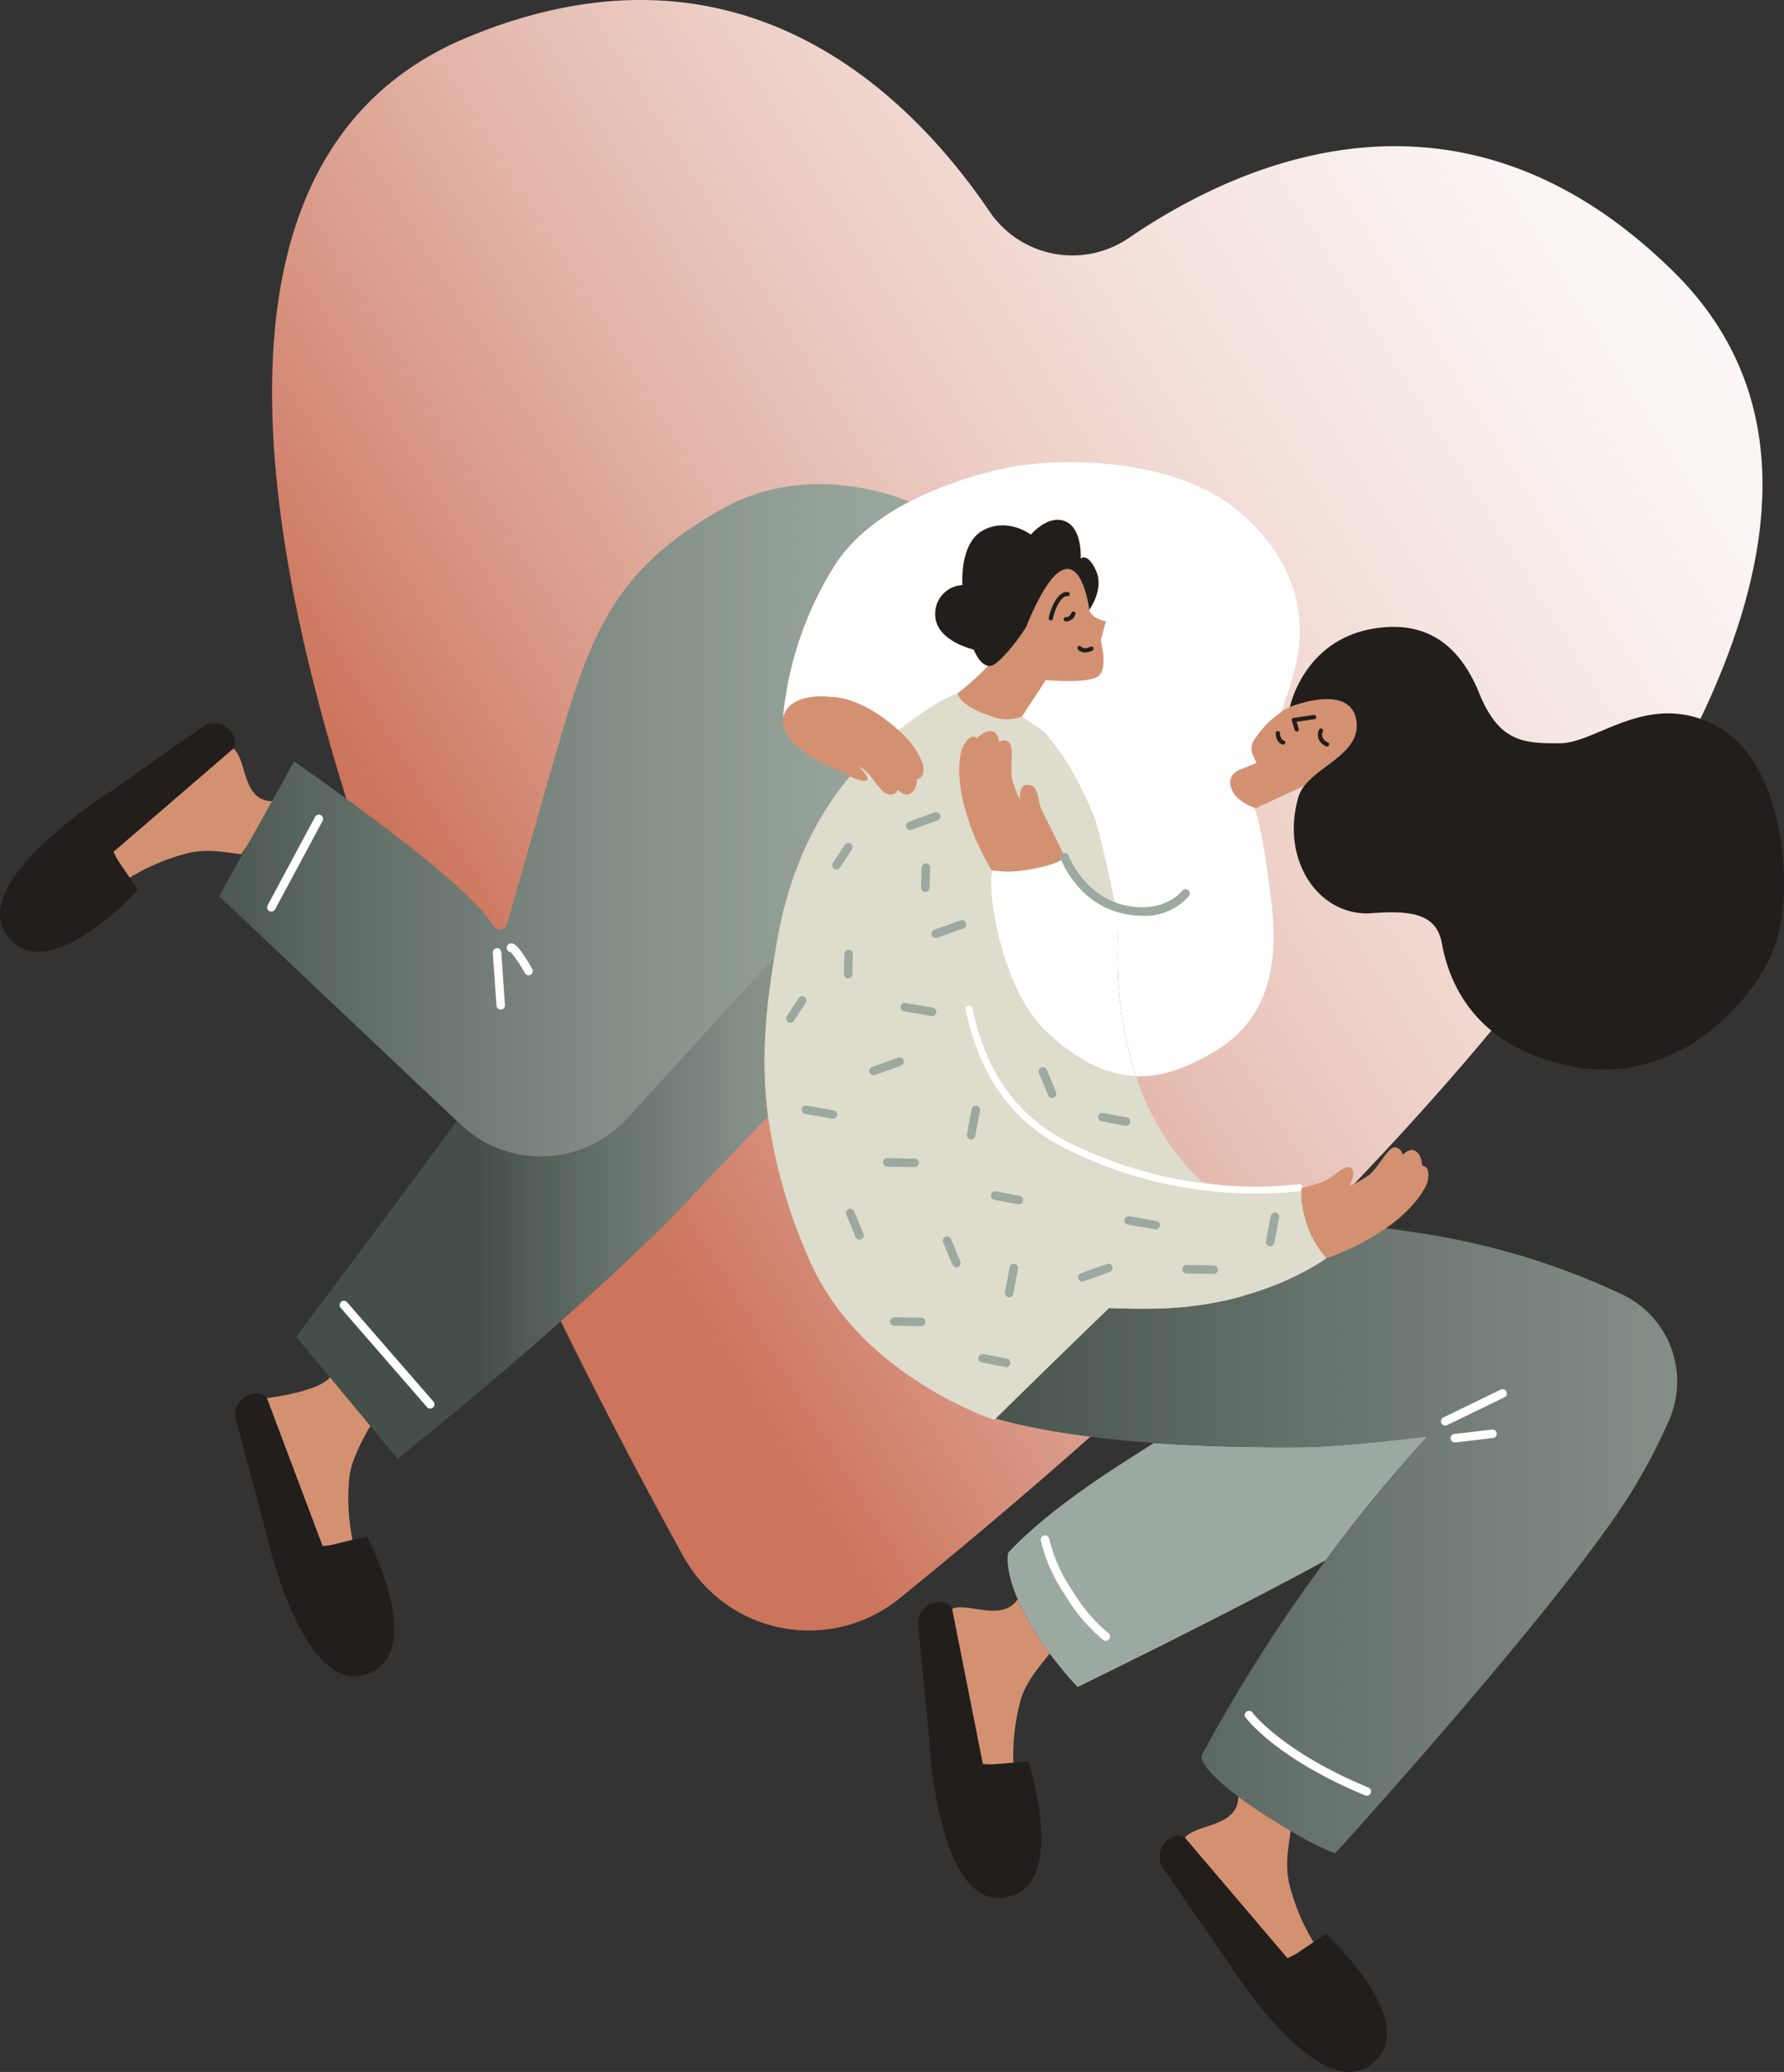
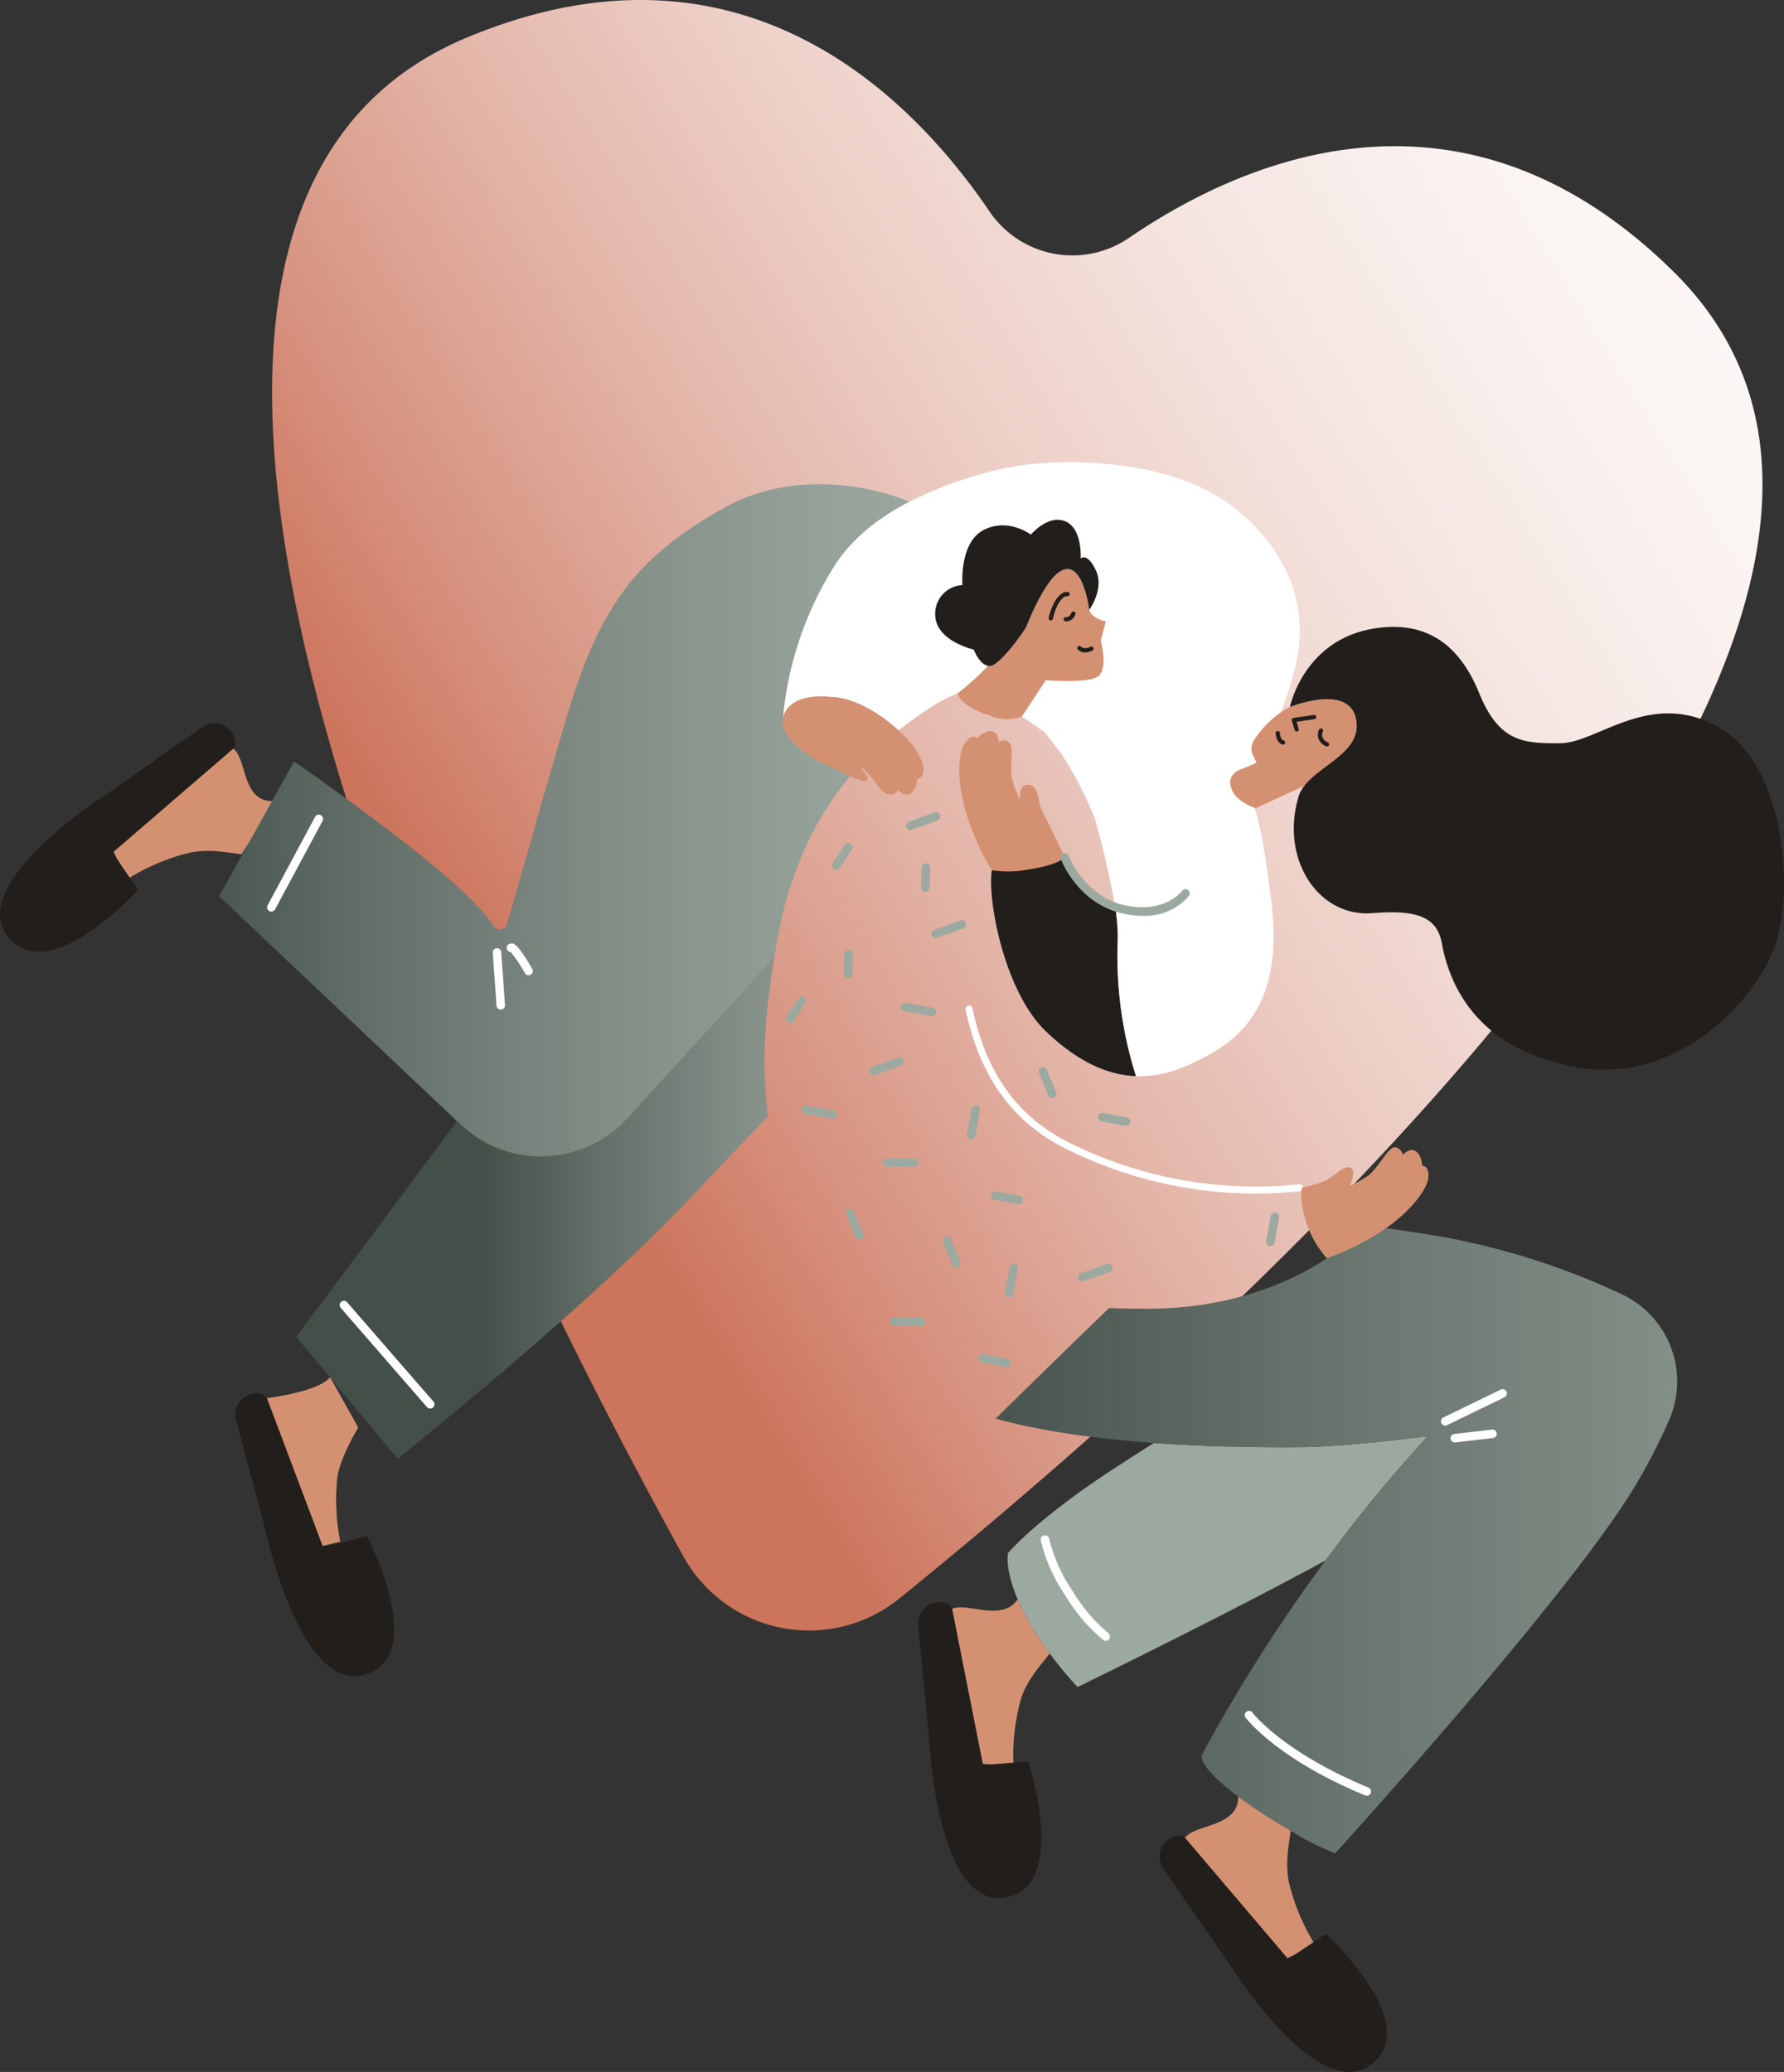
<svg xmlns="http://www.w3.org/2000/svg" xmlns:xlink="http://www.w3.org/1999/xlink" width="255.436" height="296.709" viewBox="0 0 255.436 296.709">
  <rect x="0" y="0" width="255.436" height="296.709" fill="#333333" stroke="none" />
  <defs>
    <linearGradient id="linear-gradient" x1="0.195" y1="0.544" x2="1.073" y2="0.081" gradientUnits="objectBoundingBox">
      <stop offset="0" stop-color="#cc745c" />
      <stop offset="0.105" stop-color="#d79380" />
      <stop offset="0.235" stop-color="#e3b4a7" />
      <stop offset="0.371" stop-color="#edcfc7" />
      <stop offset="0.511" stop-color="#f5e4df" />
      <stop offset="0.657" stop-color="#faf3f1" />
      <stop offset="0.814" stop-color="#fdfcfb" />
      <stop offset="1" stop-color="#fff" />
    </linearGradient>
    <linearGradient id="linear-gradient-2" x1="-0.536" y1="0.5" x2="1.084" y2="0.5" gradientUnits="objectBoundingBox">
      <stop offset="0.281" stop-color="#444f4a" />
      <stop offset="0.478" stop-color="#65716b" />
      <stop offset="0.691" stop-color="#838f87" />
      <stop offset="0.872" stop-color="#95a299" />
      <stop offset="1" stop-color="#9ca9a0" />
    </linearGradient>
    <linearGradient id="linear-gradient-3" x1="0" y1="0.5" x2="1.365" y2="0.5" xlink:href="#linear-gradient-2" />
    <linearGradient id="linear-gradient-4" x1="-0.828" y1="0.5" x2="1.831" y2="0.5" xlink:href="#linear-gradient-2" />
  </defs>
  <path id="Path_1" data-name="Path 1" d="M5577.214,382.553a20.546,20.546,0,0,1-30.921-6.042c-29.169-52.867-96.838-189.942-31.071-217.464,39.087-16.358,63.479,8.028,74.913,24.882a14.321,14.321,0,0,0,19.95,3.78c16.686-11.388,47.963-24.84,78.033,4.887C5738.834,242.733,5624.214,344.5,5577.214,382.553Z" transform="translate(-5448.448 -153.638)" fill="url(#linear-gradient)" />
  <g id="Group_46" data-name="Group 46" transform="translate(-5448.448 -153.638)">
    <g id="Group_1" data-name="Group 1">
-       <path id="Path_2" data-name="Path 2" d="M5495.7,350.837s-.883,1.9-9.068,3.022c.014.022.033.041.046.064l7.952,21.111a8.684,8.684,0,0,0,1.742-.248l2.546-.641a29.971,29.971,0,0,1-.42-9.224c.406-2.887,2.993-7.1,2.993-7.1Z" fill="#d49171" />
+       <path id="Path_2" data-name="Path 2" d="M5495.7,350.837s-.883,1.9-9.068,3.022c.014.022.033.041.046.064l7.952,21.111l2.546-.641a29.971,29.971,0,0,1-.42-9.224c.406-2.887,2.993-7.1,2.993-7.1Z" fill="#d49171" />
      <path id="Path_3" data-name="Path 3" d="M5482.243,356.978l4.234,15.843-.006,0s5.052,23.492,14.276,20.625c9.185-2.855.231-19.815.231-19.815l-2.057.518-2.546.641a8.684,8.684,0,0,1-1.742.248l-7.952-21.111c-.013-.023-.032-.042-.046-.064a1.412,1.412,0,0,0-.965-.652h0A3.029,3.029,0,0,0,5482.243,356.978Z" fill="#221e1c" />
    </g>
    <g id="Group_2" data-name="Group 2">
      <path id="Path_4" data-name="Path 4" d="M5487.449,268.359c-4.394,0-3.6-6.005-5.616-7.538-.016.02-.027.044-.044.064L5464.7,275.607a8.723,8.723,0,0,0,.831,1.552l1.477,2.17a29.966,29.966,0,0,1,8.518-3.564c2.85-.611,5.342-.05,7.486.209A69.292,69.292,0,0,0,5487.449,268.359Z" fill="#d49171" />
      <path id="Path_5" data-name="Path 5" d="M5477.4,257.767l-13.423,9.42v-.007S5443.648,280,5449.51,287.674c5.837,7.645,18.687-6.591,18.687-6.591L5467,279.329l-1.477-2.17a8.723,8.723,0,0,1-.831-1.552l17.093-14.722c.017-.02.028-.044.044-.064a1.417,1.417,0,0,0,.281-1.131h0A3.03,3.03,0,0,0,5477.4,257.767Z" fill="#221e1c" />
    </g>
    <path id="Path_6" data-name="Path 6" d="M5573.722,261.073c.447-.414.9-.815,1.349-1.2.71-.6,1.378-1.142,2.021-1.647h0a22.661,22.661,0,0,0-2.572-2.054c-4.3-2.956-7.258-2.729-7.258-2.729s-5.209-.735-6.552,2.492a2.591,2.591,0,0,0-.124.43l-.023.006a49.482,49.482,0,0,1,7.235-21.491c2.548-4.119,6.556-7.157,10.862-9.4-2.39-1-14.958-5.657-26.821,1.04-13.177,7.438-17.9,15.06-22.481,30.556-2.861,9.673-6.211,21.69-8.325,28.918a1.036,1.036,0,0,1-1.85.3c-2.628-3.922-9.1-9.176-14.4-13.232-7.226-5.526-14.224-10.39-14.224-10.39l-10.737,19.306,34.039,32.191.486.459a16.8,16.8,0,0,0,23.971-.9l21.019-23.1c.122-.745.247-1.492.379-2.249C5561.956,275.548,5567.529,266.806,5573.722,261.073Z" fill="url(#linear-gradient-2)" />
    <path id="Path_7" data-name="Path 7" d="M5559.335,290.638l-21.019,23.1a16.8,16.8,0,0,1-23.971.9l-.486-.459c-10.062,13.649-23,30.863-23,30.863l14.512,17.494s27.227-21.64,42.419-37.859c3.344-3.57,6.988-7.395,10.636-11.189C5557.39,305.5,5558.064,298.374,5559.335,290.638Z" fill="url(#linear-gradient-3)" />
    <path id="Path_8" data-name="Path 8" d="M5579.91,386.377l1.575,16.323-.006,0s1.127,24,10.7,22.688c9.529-1.308,3.482-19.508,3.482-19.508l-2.114.173-2.616.215a8.686,8.686,0,0,1-1.76-.042l-4.378-22.13c-.009-.025-.024-.046-.034-.07a1.414,1.414,0,0,0-.845-.8h0A3.03,3.03,0,0,0,5579.91,386.377Z" fill="#221e1c" />
    <path id="Path_9" data-name="Path 9" d="M5615.02,421.234l9.336,13.482h-.007s12.69,20.4,20.4,14.59c7.681-5.789-6.475-18.728-6.475-18.728l-1.761,1.182-2.179,1.463a8.676,8.676,0,0,1-1.557.822l-14.615-17.185c-.02-.017-.044-.028-.064-.044a1.415,1.415,0,0,0-1.129-.288h0A3.03,3.03,0,0,0,5615.02,421.234Z" fill="#221e1c" />
    <g id="Group_3" data-name="Group 3">
      <path id="Path_10" data-name="Path 10" d="M5594.159,382.667c-2.269,3.3-7.146.385-9.4,1.355.01.024.025.045.034.07l4.378,22.13a8.686,8.686,0,0,0,1.76.042l2.616-.215a29.964,29.964,0,0,1,1.1-9.167c.834-2.652,2.8-4.767,4.1-6.465a45.95,45.95,0,0,1-2.612-3.908A33.11,33.11,0,0,1,5594.159,382.667Z" fill="#d49171" />
      <path id="Path_11" data-name="Path 11" d="M5635.045,360.866c-8.394.078-15.453-.168-21.369-.593-2.025,1.274-4.142,2.629-6.282,4.036-10.731,7.059-14.6,11.715-14.6,11.715s-.563,2.139,1.366,6.643a33.11,33.11,0,0,0,1.97,3.842,45.95,45.95,0,0,0,2.612,3.908,54.132,54.132,0,0,0,3.992,4.808s20.567-9.992,35.521-18.138a215.657,215.657,0,0,1,14.617-17.779S5641.286,360.808,5635.045,360.866Z" fill="#9ca9a0" />
    </g>
    <g id="Group_4" data-name="Group 4">
      <path id="Path_12" data-name="Path 12" d="M5625.762,410.941l-.016-.005c-.027,4.394-6.1,3.87-7.645,5.879.02.016.044.027.064.044l14.615,17.185a8.676,8.676,0,0,0,1.557-.822l2.179-1.463a30,30,0,0,1-3.511-8.54c-.585-2.816-.033-5.274.244-7.4-.777-.455-1.624-.965-2.563-1.551C5628.695,413.029,5627.085,411.926,5625.762,410.941Z" fill="#d49171" />
      <path id="Path_13" data-name="Path 13" d="M5625.762,410.941c1.323.985,2.933,2.088,4.924,3.33.939.586,1.786,1.1,2.563,1.551,0-.029.008-.059.012-.088A72.743,72.743,0,0,0,5625.762,410.941Z" fill="#d49171" />
      <path id="Path_14" data-name="Path 14" d="M5680.7,339a104.013,104.013,0,0,0-28.021-8.633c-7.031-1.125-12.738-1.735-17.293-2.041.136.44.3.912.5,1.417a14.278,14.278,0,0,0,2.545,4.052s-9.191,6.952-24.393,7.234c-2.42.044-4.673,0-6.782-.081-7.526,7.253-15.034,14.644-16.236,15.828,4.05,1.162,11.187,2.669,22.66,3.494,5.916.425,12.975.671,21.369.593,6.241-.058,17.826-1.558,17.826-1.558a230.44,230.44,0,0,0-32.317,45.6c-.344.654.571,2.576,5.208,6.028,1.323.985,2.933,2.088,4.924,3.33.939.586,1.786,1.1,2.563,1.551a36.391,36.391,0,0,0,6.374,3.215s34.307-37.672,43.312-53.22a84.481,84.481,0,0,0,4.551-8.933A13.8,13.8,0,0,0,5680.7,339Z" fill="url(#linear-gradient-4)" />
    </g>
    <g id="Group_5" data-name="Group 5">
      <path id="Path_15" data-name="Path 15" d="M5606.781,388.608a.6.6,0,0,1-.353-.114,24.421,24.421,0,0,1-5.414-6.332,23.648,23.648,0,0,1-3.546-7.954.609.609,0,0,1,1.2-.208,22.923,22.923,0,0,0,3.369,7.5,23.893,23.893,0,0,0,5.1,6,.609.609,0,0,1-.357,1.1Z" fill="#fff" />
    </g>
    <g id="Group_6" data-name="Group 6">
      <path id="Path_16" data-name="Path 16" d="M5644.148,410.79a.6.6,0,0,1-.233-.047c-12.853-5.314-17.142-11.165-17.171-11.218a.61.61,0,0,1,1.066-.592c.114.156,4.519,5.7,16.571,10.685a.609.609,0,0,1-.233,1.172Z" fill="#fff" />
    </g>
    <g id="Group_7" data-name="Group 7">
      <path id="Path_17" data-name="Path 17" d="M5520.144,298.216a.607.607,0,0,1-.606-.566l-.532-7.573a.609.609,0,0,1,.564-.651.6.6,0,0,1,.65.565l.532,7.573a.61.61,0,0,1-.565.651Z" fill="#fff" />
    </g>
    <g id="Group_8" data-name="Group 8">
      <path id="Path_18" data-name="Path 18" d="M5524.131,293.3a.606.606,0,0,1-.529-.307,19.563,19.563,0,0,0-2.02-3.014.608.608,0,0,1-.406-1.039.8.8,0,0,1,.6-.2c.257.034.859.115,2.879,3.65a.611.611,0,0,1-.227.832A.62.62,0,0,1,5524.131,293.3Z" fill="#fff" />
    </g>
    <g id="Group_9" data-name="Group 9">
      <path id="Path_19" data-name="Path 19" d="M5487.3,284.181a.6.6,0,0,1-.287-.072.608.608,0,0,1-.248-.824l6.8-12.673a.609.609,0,0,1,1.073.576l-6.8,12.672A.607.607,0,0,1,5487.3,284.181Z" fill="#fff" />
    </g>
    <g id="Group_10" data-name="Group 10">
      <path id="Path_20" data-name="Path 20" d="M5510.046,355.351a.607.607,0,0,1-.459-.209l-12.358-14.217a.609.609,0,0,1,.92-.8l12.357,14.217a.607.607,0,0,1-.06.858A.6.6,0,0,1,5510.046,355.351Z" fill="#fff" />
    </g>
    <path id="Path_21" data-name="Path 21" d="M5642.639,256.8c-.881-5.427-9.5-1.9-9.5-1.9l.01-.043a11.006,11.006,0,0,0-1.266.748,14.2,14.2,0,0,0-3.934,4.086,2.184,2.184,0,0,0-.109,2.107l.51,1.064s-1.235.566-2.138.889c-1.848.662-2.072,2.157-.922,3.807a6.775,6.775,0,0,0,2.75,1.744l.2.075,6.981-3.223C5637.61,263.083,5643.372,261.307,5642.639,256.8Z" fill="#d49171" />
    <path id="Path_22" data-name="Path 22" d="M5694.212,257.592c-9.665-5.158-17.073,2.432-22.333,2.479s-8.782-.13-11.642-7.181-7.706-10.445-15.069-9.243c-9.84,1.607-11.921,10.753-12.017,11.2l-.01.043s8.617-3.525,9.5,1.9c.733,4.512-5.029,6.288-7.414,9.352a4.784,4.784,0,0,0-.849,1.573c-2.675,9.043,2.894,17.3,10.572,16.687,6.124-.488,9.233.4,9.944,4.31.927,5.094,4.3,15.009,19.074,17.719s26.112-9.7,28.757-17.77S5703.878,262.75,5694.212,257.592Z" fill="#221e1c" />
    <g id="Group_11" data-name="Group 11">
      <path id="Path_23" data-name="Path 23" d="M5655.372,357.781a.609.609,0,0,1-.267-1.157l8.223-3.992a.609.609,0,1,1,.533,1.1l-8.223,3.992A.607.607,0,0,1,5655.372,357.781Z" fill="#fff" />
    </g>
    <g id="Group_12" data-name="Group 12">
      <path id="Path_24" data-name="Path 24" d="M5656.749,360.2a.609.609,0,0,1-.069-1.214l5.4-.63a.609.609,0,1,1,.14,1.21l-5.4.63A.562.562,0,0,1,5656.749,360.2Z" fill="#fff" />
    </g>
    <g id="Group_13" data-name="Group 13">
      <path id="Path_25" data-name="Path 25" d="M5600.2,261.089l-.077.067c.159.233.322.48.491.739Z" fill="#221e1c" />
      <path id="Path_26" data-name="Path 26" d="M5605.921,272.237l-.716-1.4c.342.858.672,1.745.981,2.664Z" fill="#221e1c" />
      <path id="Path_27" data-name="Path 27" d="M5608.5,287.966a26.972,26.972,0,0,0-.423-4.663c-4.647-1.172-7.307-6.973-7.307-6.973s-9.572-2.093-10.293,1.872,1.69,17.387,7.762,23.167c4.786,4.554,9.059,6.231,12.866,6.372A56.923,56.923,0,0,1,5608.5,287.966Z" fill="#221e1c" />
    </g>
-     <path id="Path_28" data-name="Path 28" d="M5635.882,329.746c-.2-.505-.361-.977-.5-1.417-.96-3.111-.52-4.612-.52-4.612a34.253,34.253,0,0,1-9.481,0c-1.239-.135-2.987-.465-4.915-.887a36.229,36.229,0,0,1-9.36-15.085c-3.807-.141-8.08-1.818-12.866-6.372-6.072-5.78-8.359-20.094-7.762-23.167,0-.009,1.64.6,5.343-.049,4.932-.86,4.95-1.823,4.95-1.823s2.66,5.8,7.307,6.973a126.133,126.133,0,0,0-2.876-12.462,52.488,52.488,0,0,0-4.59-8.946s-2.263-3.118-2.623-3.4a38.061,38.061,0,0,0-3.226-2.217,7.426,7.426,0,0,1-5.416-.432c-3.706-1.539-3.811-2.938-3.811-2.938a27.2,27.2,0,0,0-5.834,3.37l-.183.13q-.445.316-.922.67c-.1.073-.2.144-.3.219-.391.293-.792.6-1.212.93-.643.505-1.311,1.047-2.021,1.647-.453.383-.9.784-1.349,1.2-6.193,5.733-11.766,14.475-14.008,27.316-.132.757-.257,1.5-.379,2.249-1.271,7.736-1.945,14.864-.912,22.845a77.114,77.114,0,0,0,5.8,20.3c7.131,16.868,26.6,23.176,26.6,23.176l.186-.183c1.2-1.184,8.71-8.575,16.236-15.828,2.109.086,4.362.125,6.782.081,15.2-.282,24.393-7.234,24.393-7.234A14.278,14.278,0,0,1,5635.882,329.746Z" fill="#dedccc" />
    <path id="Path_29" data-name="Path 29" d="M5625.78,226.832c-9.24-7.784-25.922-7.776-33.425-6.139a56.414,56.414,0,0,0-13.695,4.794c-4.306,2.238-8.314,5.276-10.862,9.4a49.482,49.482,0,0,0-7.235,21.491l.023-.006a2.591,2.591,0,0,1,.124-.43c1.343-3.227,6.552-2.492,6.552-2.492s2.956-.227,7.258,2.729a22.661,22.661,0,0,1,2.572,2.054,53.651,53.651,0,0,1,4.665-3.317,21.394,21.394,0,0,1,3.782-2s.1,1.4,3.811,2.938a7.426,7.426,0,0,0,5.416.432,38.061,38.061,0,0,1,3.226,2.217c.36.281,2.623,3.4,2.623,3.4a52.488,52.488,0,0,1,4.59,8.946,126.133,126.133,0,0,1,2.876,12.462,26.972,26.972,0,0,1,.423,4.663,56.923,56.923,0,0,0,2.6,19.775c4.188.154,7.811-1.55,10.927-3.344,5.948-3.424,9.913-9.372,8.471-21.448-1.228-10.282-2.2-13.055-2.465-13.654a6.775,6.775,0,0,1-2.75-1.744c-1.15-1.65-.926-3.145.922-3.807.9-.323,2.138-.889,2.138-.889l-.51-1.064a2.184,2.184,0,0,1,.109-2.107,14.2,14.2,0,0,1,3.934-4.086,58.526,58.526,0,0,0,2.083-6.682C5635.963,240.457,5632.789,232.738,5625.78,226.832Z" fill="#fff" />
    <path id="Path_30" data-name="Path 30" d="M5580.557,262.939a11.984,11.984,0,0,0-3.465-4.711,22.661,22.661,0,0,0-2.572-2.054c-4.3-2.956-7.258-2.729-7.258-2.729s-5.209-.735-6.552,2.492a2.591,2.591,0,0,0-.124.43c-.718,3.076,4.4,6.033,5.937,6.675,1.614.672,4.831,2.669,5.906,2.4s-1.872-2.68-.461-1.74,2.468,3.508,3.781,3.713a1.16,1.16,0,0,0,1.261-.69s.871.995,1.66.621c1.087-.515,1.094-2.167,1.094-2.167S5581.044,265.2,5580.557,262.939Z" fill="#d49171" />
    <g id="Group_14" data-name="Group 14">
      <path id="Path_31" data-name="Path 31" d="M5634.114,258.394a.3.3,0,0,1-.291-.215l-.41-1.346a.3.3,0,0,1,.247-.39l2.9-.42a.3.3,0,0,1,.345.257.3.3,0,0,1-.257.345l-2.549.37L5634.4,258a.3.3,0,0,1-.2.38A.339.339,0,0,1,5634.114,258.394Z" fill="#221e1c" />
    </g>
    <g id="Group_15" data-name="Group 15">
      <path id="Path_32" data-name="Path 32" d="M5632.172,260.267l-.035,0c-.038-.005-.923-.126-1.04-1.614a.3.3,0,0,1,.28-.327.282.282,0,0,1,.327.28c.076.958.5,1.054.515,1.058a.31.31,0,0,1,.247.347A.3.3,0,0,1,5632.172,260.267Z" fill="#221e1c" />
    </g>
    <g id="Group_16" data-name="Group 16">
      <path id="Path_33" data-name="Path 33" d="M5638.441,260.532a.3.3,0,0,1-.128-.028,1.922,1.922,0,0,1-1.088-1.1,1.761,1.761,0,0,1,.089-1.279.3.3,0,0,1,.541.277,1.156,1.156,0,0,0-.052.811,1.347,1.347,0,0,0,.767.734.3.3,0,0,1-.129.58Z" fill="#221e1c" />
    </g>
    <path id="Path_34" data-name="Path 34" d="M5634.492,323.728a60.25,60.25,0,0,1-33.213-6.036c-9-4.5-12.485-12.138-14.087-19.565" fill="none" stroke="#fff" stroke-linecap="round" stroke-linejoin="round" stroke-width="1" />
    <g id="Group_17" data-name="Group 17">
-       <path id="Path_35" data-name="Path 35" d="M5608.5,287.966c.145-5.185-.259-4.615-.259-4.615-4.374-.987-7.021-6.1-7.414-6.9-.246.237-1.384,1.117-5.221,1.7a15.193,15.193,0,0,1-5.133.1c-.7,4.008,1.711,17.365,7.766,23.128,4.786,4.554,9.059,6.231,12.866,6.372A56.923,56.923,0,0,1,5608.5,287.966Z" fill="#fff" />
      <path id="Path_36" data-name="Path 36" d="M5597.775,270.009c-.814-1.545-.571-3.461-1.606-3.857-1.991-.762-1.67,2.02-1.67,2.02a16.367,16.367,0,0,1-1.069-2.715c-.488-1.624.244-4.689-.41-5.364a1.066,1.066,0,0,0-1.548-.179s-.037-1.322-.883-1.537c-1.166-.3-2.225.973-2.225.973s-.987-1.024-2.113,1.394c-.332.713-1.016,3.867.414,8.886a34.953,34.953,0,0,0,3.776,8.616l.068.015a15.167,15.167,0,0,0,5.133-.1c3.838-.581,4.976-1.46,5.221-1.7a.7.7,0,0,0,.06-.063S5598.59,271.555,5597.775,270.009Z" fill="#d49171" />
    </g>
    <g id="Group_18" data-name="Group 18">
      <path id="Path_37" data-name="Path 37" d="M5612.036,284.785a12.858,12.858,0,0,1-2.871-.34c-6.427-1.465-8.75-7.589-8.846-7.849a.609.609,0,0,1,1.142-.422c.022.058,2.2,5.768,7.975,7.084,5.724,1.3,8.239-2.009,8.263-2.042a.608.608,0,1,1,.981.72A8.273,8.273,0,0,1,5612.036,284.785Z" fill="#9ca9a0" />
    </g>
    <g id="Group_42" data-name="Group 42">
      <g id="Group_19" data-name="Group 19">
        <path id="Path_38" data-name="Path 38" d="M5581.9,299.148a.542.542,0,0,1-.1-.009l-3.889-.68a.609.609,0,0,1-.5-.7.6.6,0,0,1,.705-.495l3.889.68a.608.608,0,0,1-.1,1.208Z" fill="#9ca9a0" />
      </g>
      <g id="Group_20" data-name="Group 20">
        <path id="Path_39" data-name="Path 39" d="M5567.707,313.842a.533.533,0,0,1-.1-.009l-3.89-.681a.608.608,0,0,1-.5-.7.6.6,0,0,1,.7-.494l3.89.68a.609.609,0,0,1-.1,1.208Z" fill="#9ca9a0" />
      </g>
      <g id="Group_21" data-name="Group 21">
        <path id="Path_40" data-name="Path 40" d="M5578.78,272.507a.609.609,0,0,1-.209-1.181l3.71-1.352a.609.609,0,0,1,.417,1.144l-3.709,1.352A.612.612,0,0,1,5578.78,272.507Z" fill="#9ca9a0" />
      </g>
      <g id="Group_22" data-name="Group 22">
        <path id="Path_41" data-name="Path 41" d="M5573.522,307.61a.609.609,0,0,1-.205-1.182l3.718-1.332a.609.609,0,0,1,.41,1.147l-3.718,1.331A.607.607,0,0,1,5573.522,307.61Z" fill="#9ca9a0" />
      </g>
      <g id="Group_23" data-name="Group 23">
        <path id="Path_42" data-name="Path 42" d="M5582.438,287.962a.608.608,0,0,1-.206-1.181l3.718-1.331a.609.609,0,1,1,.41,1.146l-3.717,1.331A.614.614,0,0,1,5582.438,287.962Z" fill="#9ca9a0" />
      </g>
      <g id="Group_24" data-name="Group 24">
-         <path id="Path_43" data-name="Path 43" d="M5613.935,329.692a.541.541,0,0,1-.1-.01l-3.89-.68a.608.608,0,0,1-.5-.7.6.6,0,0,1,.705-.495l3.889.681a.609.609,0,0,1-.1,1.208Z" fill="#9ca9a0" />
-       </g>
+         </g>
      <g id="Group_25" data-name="Group 25">
        <path id="Path_44" data-name="Path 44" d="M5603.406,337.163a.609.609,0,0,1-.206-1.182l3.718-1.332a.609.609,0,1,1,.41,1.146l-3.717,1.332A.614.614,0,0,1,5603.406,337.163Z" fill="#9ca9a0" />
      </g>
      <g id="Group_26" data-name="Group 26">
        <path id="Path_45" data-name="Path 45" d="M5569.88,293.737h-.017a.609.609,0,0,1-.592-.625l.074-2.866a.677.677,0,0,1,.625-.594.611.611,0,0,1,.593.624l-.075,2.867A.609.609,0,0,1,5569.88,293.737Z" fill="#9ca9a0" />
      </g>
      <g id="Group_27" data-name="Group 27">
        <path id="Path_46" data-name="Path 46" d="M5580.942,281.355h-.017a.611.611,0,0,1-.593-.625l.075-2.867a.61.61,0,0,1,.608-.593h.017a.611.611,0,0,1,.593.624l-.075,2.867A.61.61,0,0,1,5580.942,281.355Z" fill="#9ca9a0" />
      </g>
      <g id="Group_28" data-name="Group 28">
        <path id="Path_47" data-name="Path 47" d="M5561.609,300.109a.609.609,0,0,1-.509-.942l1.694-2.589a.608.608,0,0,1,1.019.665l-1.694,2.59A.609.609,0,0,1,5561.609,300.109Z" fill="#9ca9a0" />
      </g>
      <g id="Group_29" data-name="Group 29">
        <path id="Path_48" data-name="Path 48" d="M5568.213,278.151a.609.609,0,0,1-.509-.942l1.693-2.589a.608.608,0,1,1,1.019.665l-1.693,2.59A.609.609,0,0,1,5568.213,278.151Z" fill="#9ca9a0" />
      </g>
      <g id="Group_30" data-name="Group 30">
        <path id="Path_49" data-name="Path 49" d="M5587.489,316.8a.624.624,0,0,1-.112-.01.609.609,0,0,1-.487-.71l.67-3.591a.609.609,0,0,1,1.2.223l-.67,3.591A.61.61,0,0,1,5587.489,316.8Z" fill="#9ca9a0" />
      </g>
      <g id="Group_31" data-name="Group 31">
        <path id="Path_50" data-name="Path 50" d="M5579.389,320.765h-.009l-3.885-.058a.609.609,0,0,1-.6-.619c0-.336.286-.665.618-.6l3.885.058a.609.609,0,0,1-.009,1.218Z" fill="#9ca9a0" />
      </g>
      <g id="Group_32" data-name="Group 32">
        <path id="Path_51" data-name="Path 51" d="M5630.319,332.1a.612.612,0,0,1-.6-.721l.671-3.592a.608.608,0,1,1,1.2.224l-.671,3.592A.608.608,0,0,1,5630.319,332.1Z" fill="#9ca9a0" />
      </g>
      <g id="Group_33" data-name="Group 33">
-         <path id="Path_52" data-name="Path 52" d="M5622.218,336.061h-.009l-3.886-.059a.609.609,0,0,1,.009-1.217h.009l3.886.058a.609.609,0,0,1-.009,1.218Z" fill="#9ca9a0" />
-       </g>
+         </g>
      <g id="Group_34" data-name="Group 34">
        <path id="Path_53" data-name="Path 53" d="M5592.937,339.419a.613.613,0,0,1-.6-.721l.671-3.591a.6.6,0,0,1,.71-.487.61.61,0,0,1,.487.71l-.671,3.591A.609.609,0,0,1,5592.937,339.419Z" fill="#9ca9a0" />
      </g>
      <g id="Group_35" data-name="Group 35">
        <path id="Path_54" data-name="Path 54" d="M5580.38,343.549h-.01l-3.885-.059a.609.609,0,0,1,.009-1.218h.01l3.885.06a.609.609,0,0,1-.009,1.217Z" fill="#9ca9a0" />
      </g>
      <g id="Group_36" data-name="Group 36">
        <path id="Path_55" data-name="Path 55" d="M5594.315,326.1a.642.642,0,0,1-.115-.011l-3.378-.644a.609.609,0,0,1,.228-1.2l3.378.644a.609.609,0,0,1-.113,1.207Z" fill="#9ca9a0" />
      </g>
      <g id="Group_37" data-name="Group 37">
        <path id="Path_56" data-name="Path 56" d="M5592.521,349.406a.658.658,0,0,1-.115-.011l-3.378-.643a.609.609,0,0,1,.228-1.2l3.379.643a.609.609,0,0,1-.114,1.207Z" fill="#9ca9a0" />
      </g>
      <g id="Group_38" data-name="Group 38">
        <path id="Path_57" data-name="Path 57" d="M5585.387,335.132a.609.609,0,0,1-.562-.376l-1.326-3.2a.609.609,0,1,1,1.125-.466l1.326,3.2a.608.608,0,0,1-.33.795A.582.582,0,0,1,5585.387,335.132Z" fill="#9ca9a0" />
      </g>
      <g id="Group_39" data-name="Group 39">
        <path id="Path_58" data-name="Path 58" d="M5609.669,314.869a.648.648,0,0,1-.115-.01l-3.378-.644a.609.609,0,0,1,.228-1.2l3.379.644a.608.608,0,0,1-.114,1.206Z" fill="#9ca9a0" />
      </g>
      <g id="Group_40" data-name="Group 40">
        <path id="Path_59" data-name="Path 59" d="M5599.09,310.862a.608.608,0,0,1-.562-.376l-1.326-3.2a.609.609,0,0,1,1.125-.466l1.326,3.195a.609.609,0,0,1-.33.8A.6.6,0,0,1,5599.09,310.862Z" fill="#9ca9a0" />
      </g>
      <g id="Group_41" data-name="Group 41">
        <path id="Path_60" data-name="Path 60" d="M5571.519,331.169a.611.611,0,0,1-.563-.376l-1.326-3.2a.609.609,0,1,1,1.125-.466l1.326,3.2a.61.61,0,0,1-.562.842Z" fill="#9ca9a0" />
      </g>
    </g>
    <path id="Path_61" data-name="Path 61" d="M5652.069,320.558s-.008-1.651-1.095-2.166c-.789-.374-1.66.621-1.66.621s-.269-1.075-1.21-1.075-2.42,3.158-3.831,4.1a16.361,16.361,0,0,1-2.553,1.411s1.075-2.352,0-2.621-2.084,1.277-3.7,1.949a16.692,16.692,0,0,1-3.158.941s-.574,1.954,1.017,6.029a14.278,14.278,0,0,0,2.545,4.052,34.932,34.932,0,0,0,8.4-4.234c4.3-2.957,5.87-6,6.035-6.767C5653.348,320.537,5652.069,320.558,5652.069,320.558Z" fill="#d49171" />
    <path id="Path_62" data-name="Path 62" d="M5604.406,240.974s-.078-.609-.258-1.428A14.175,14.175,0,0,0,5604.406,240.974Z" fill="#221e1c" />
    <path id="Path_63" data-name="Path 63" d="M5606.783,242.62s-2.012-.366-2.377-1.646a14.175,14.175,0,0,1-.258-1.428c-.493-2.236-1.772-6.076-4.487-3.639-1.944,1.745-4,6.754-4.185,7.324s-3.9,5.8-5.327,5.8a1.242,1.242,0,0,1-.226-.045,39.258,39.258,0,0,1-4.376,3.95s.168,1.718,4.672,3.231a6.4,6.4,0,0,0,4.525.106l3.445-5.244s6.034.549,7.5-.549.365-5.119.365-5.119Z" fill="#d49171" />
    <path id="Path_64" data-name="Path 64" d="M5605.368,235.337c-1.237-2.663-2.188-1.712-2.188-1.712s.285-4.28-2.187-5.327-4.946,1.9-4.946,1.9-3.234-2.473-6.754-.666-3.043,7.894-3.043,7.894a4.1,4.1,0,0,0-3.9,4.09c-.1,3.9,5.517,5.137,5.517,5.137s.77,2.1,2.056,2.332a1.242,1.242,0,0,0,.226.045c1.427,0,5.137-5.231,5.327-5.8s2.241-5.579,4.185-7.324c2.715-2.437,3.994,1.4,4.487,3.639.18.819.258,1.428.258,1.428S5606.6,238,5605.368,235.337Z" fill="#221e1c" />
    <g id="Group_43" data-name="Group 43">
      <path id="Path_65" data-name="Path 65" d="M5603.815,247.072a1.347,1.347,0,0,1-1.056-.451.3.3,0,0,1,.479-.376c.021.026.414.464,1.345.011a.3.3,0,1,1,.267.547A2.367,2.367,0,0,1,5603.815,247.072Z" fill="#221e1c" />
    </g>
    <g id="Group_44" data-name="Group 44">
      <path id="Path_66" data-name="Path 66" d="M5598.906,242.48a.359.359,0,0,1-.056,0,.3.3,0,0,1-.244-.355,8.318,8.318,0,0,1,.766-2.159c.969-1.806,1.927-1.57,2.032-1.539a.3.3,0,0,1,.2.381.3.3,0,0,1-.369.2c-.027,0-.62-.077-1.329,1.242a7.826,7.826,0,0,0-.7,1.982A.3.3,0,0,1,5598.906,242.48Z" fill="#221e1c" />
    </g>
    <g id="Group_45" data-name="Group 45">
      <path id="Path_67" data-name="Path 67" d="M5601.146,242.623a.892.892,0,0,1-.165-.015.3.3,0,0,1-.237-.359.31.31,0,0,1,.354-.239c.055.008.48.051.764-.625a.3.3,0,1,1,.561.236A1.425,1.425,0,0,1,5601.146,242.623Z" fill="#221e1c" />
    </g>
  </g>
</svg>